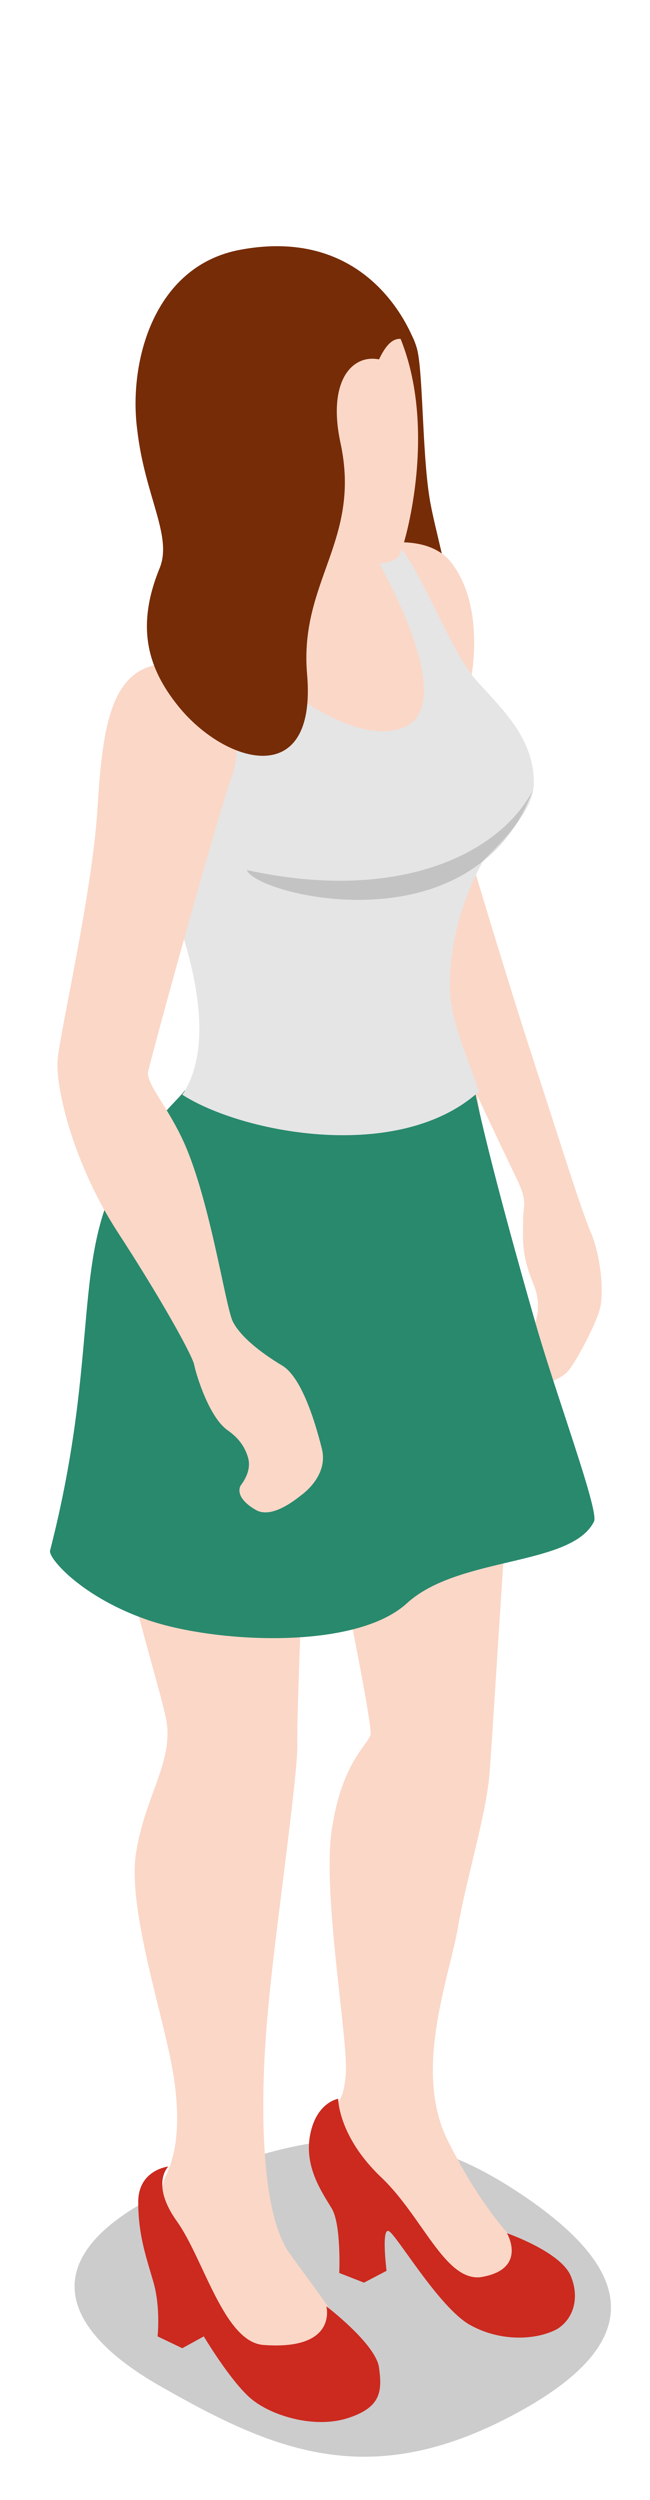
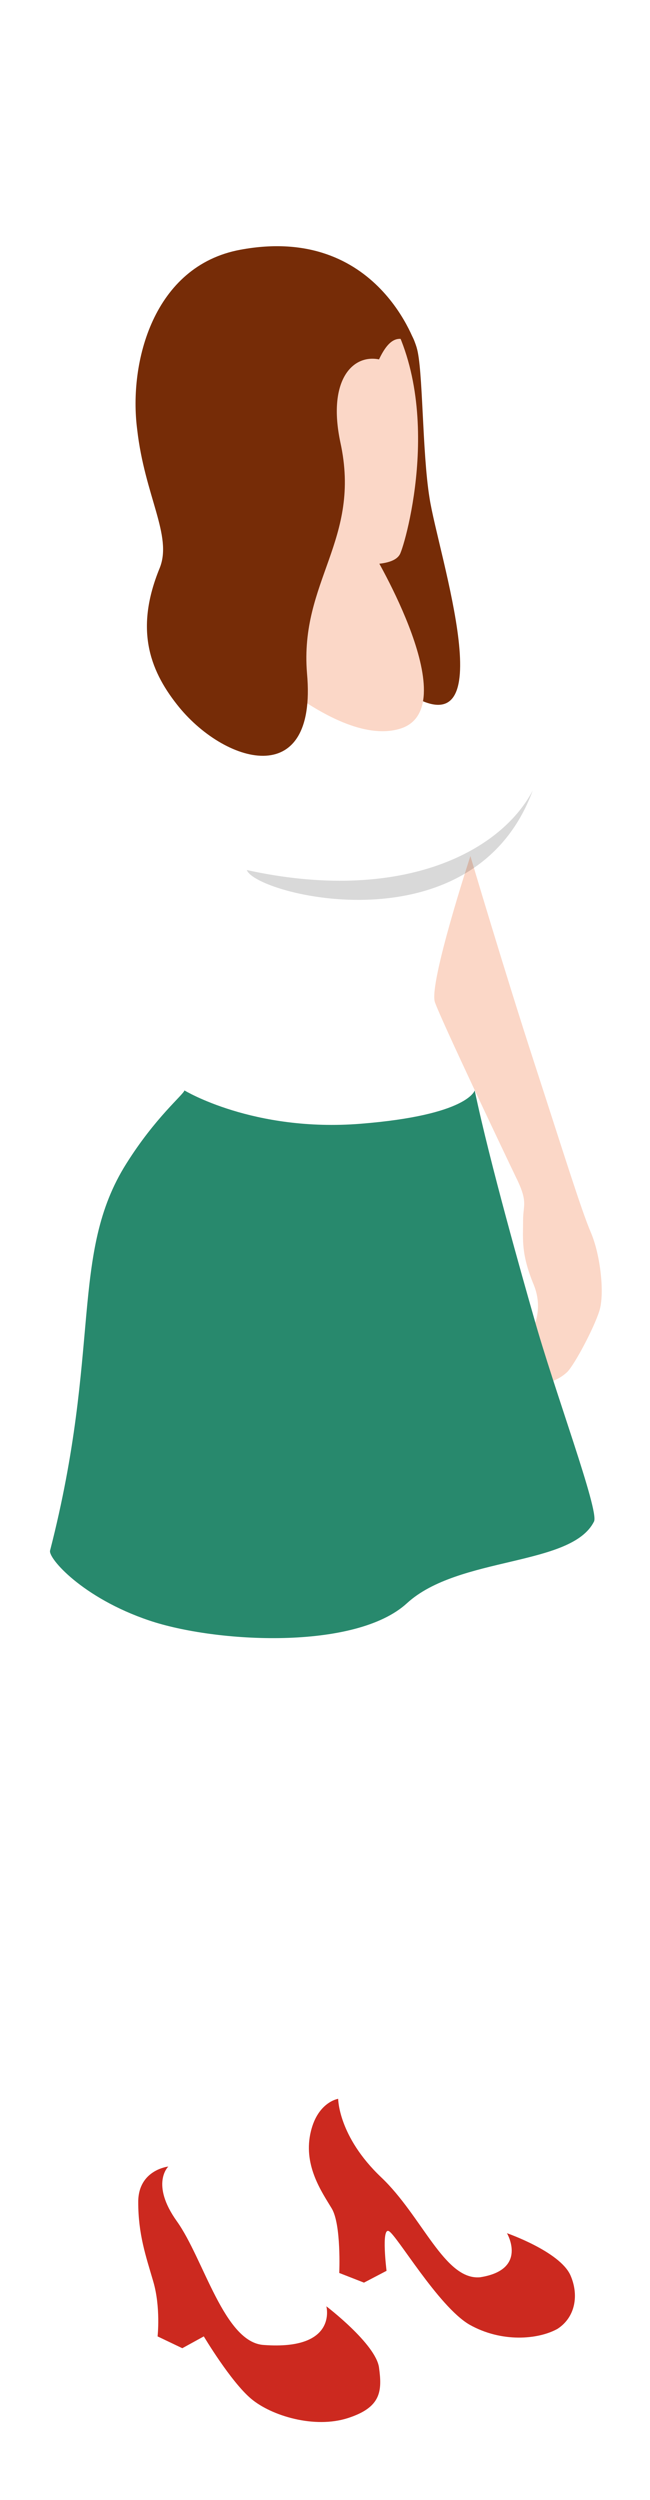
<svg xmlns="http://www.w3.org/2000/svg" width="100%" height="100%" viewBox="0 0 52 200" version="1.1" xml:space="preserve" style="fill-rule:evenodd;clip-rule:evenodd;stroke-linejoin:round;stroke-miterlimit:2;">
  <g id="アートボード1" transform="matrix(1,0,0,0.8,-6.5,28.199)">
    <rect x="0" y="0" width="65" height="250" style="fill:none;" />
  </g>
  <g id="woman.svg" transform="matrix(-0.86,3.69779e-32,-5.54668e-32,0.86,28,100.99)">
    <g transform="matrix(1,0,0,1,-40,-120)">
      <path d="M33.8,34.9C33.2,36.8 33.3,44.6 32.6,48.9C31.8,54.1 25.5,72.9 34.7,67C43.9,61.1 41.7,33.5 37.8,33.3C34.7,33 34.4,33 33.8,34.9Z" style="fill:rgb(118,44,7);fill-rule:nonzero;" />
-       <path d="M24.8,206.2C13,213.8 12.4,220.6 24.8,227.2C38.3,234.4 47.2,230.5 57.7,224.5C68.2,218.5 69.5,211.1 54,205C41.5,200 33.6,200.5 24.8,206.2Z" style="fill-opacity:0.2;fill-rule:nonzero;" />
      <path d="M28.8,82.2C28.8,82.2 25.6,93 22.9,101.3C20.2,109.6 18.5,115.1 17.6,117.2C16.7,119.3 16.3,122.9 16.8,124.5C17.3,126.1 19.1,129.5 19.8,130.2C21.5,131.8 24.2,131.4 24.6,131C25,130.5 25,128.8 24.3,128.1C23.6,127.4 21.7,125.1 22.9,122.1C24.1,119.2 23.9,117.9 23.9,116.1C23.9,114.6 23.4,114.4 24.6,112C25.8,109.5 31.5,97.5 32.1,95.8C32.7,94.1 28.8,82.2 28.8,82.2Z" style="fill:rgb(251,215,199);fill-rule:nonzero;" />
-       <path d="M42.8,54.7C42.8,54.7 33.7,50.7 30.5,55C27.3,59.3 28.8,66 28.8,66C28.8,66 23.4,72.1 23.4,75.4C23.4,78.7 28.5,81.9 28.5,81.9C28.5,81.9 29.1,97.7 28.2,104.2C27.3,110.7 24.4,127.5 25.1,138.1C25.8,148.7 26.7,163.1 27,167.3C27.3,171.4 29.2,177.3 30,182.1C30.9,186.9 34.1,195.3 30.9,201.7C27.7,208.1 24.8,211 23.5,212.2C22.2,213.4 23.7,217.4 26.5,216.7C29.3,216 33.7,209.6 36.4,208.6C39.1,207.5 43.6,204.6 42.4,200.9C41.2,197.3 40.7,198.7 40.4,195.6C40.1,192.5 42.6,178.9 41.7,172.8C40.8,166.7 38.5,165 38.1,164C37.7,163 43.8,134.5 43.8,134.5C43.8,134.5 45,161.8 44.9,164.7C44.8,167.6 47,182.4 47.6,189.3C48.3,196.3 48.6,208.1 45.6,212.2C42.7,216.3 37.6,222.5 39.6,223.9C41.6,225.3 47.9,226.6 49.4,223C50.9,219.4 54.7,211.9 56.1,209.9C57.5,207.9 58,206.8 57.1,204.9C56.2,203 55.6,199.9 56.6,194.6C57.6,189.3 60.7,179.9 59.9,174.9C59.1,169.9 56.7,166.8 57,163.2C57.3,159.7 65.1,138.4 63.6,123.5C62,108.7 54.6,106 53.3,100C52,94 56.3,86.1 58.5,81.8C60.7,77.6 63.8,70.2 61.1,67.6C58.4,64.9 55.2,63.2 54,61.2C52.8,59.2 51.5,53 51.5,53L42.8,54.7Z" style="fill:rgb(251,215,199);fill-rule:nonzero;" />
      <path d="M25.4,210.3C25.4,210.3 20.5,212 19.5,214.2C18.7,216 19,218.1 20.7,219.2C22.5,220.2 25.9,220.5 28.9,218.8C31.8,217.1 35.7,210.4 36.4,210.1C37.1,209.8 36.6,213.8 36.6,213.8L38.7,214.9L41,214C41,214 40.8,209.5 41.7,208C42.6,206.5 44.3,204.1 43.7,201.1C43.1,198.1 41.1,197.8 41.1,197.8C41.1,197.8 41.1,201.3 37.1,205.1C33.3,208.7 31.2,214.7 27.9,214.4C23.4,213.7 25.4,210.3 25.4,210.3ZM42.2,217.1C42.2,217.1 37.6,220.6 37.3,222.8C37,225 37.1,226.5 40.2,227.5C43.3,228.5 47.3,227.3 49.2,225.7C51.1,224.1 53.6,219.9 53.6,219.9L55.6,221L57.9,219.9C57.9,219.9 57.6,217.2 58.3,214.8C59,212.4 59.7,210.4 59.7,207.4C59.7,204.4 56.9,204.1 56.9,204.1C56.9,204.1 58.6,205.7 56.1,209.2C53.6,212.7 51.7,220.5 48,220.7C41.1,221.2 42.2,217.1 42.2,217.1Z" style="fill:rgb(204,41,31);fill-rule:nonzero;" />
      <path d="M60.8,110.8C58.1,106.5 55.5,104.4 55.4,104C55.4,104 49,107.9 39,107.1C29,106.3 28.4,104 28.4,104C27,110.7 23.9,121.6 22.9,125.1C21,131.9 16.8,143.1 17.3,144.1C19.4,148.3 29.9,147.3 34.7,151.7C39.5,156.1 52.5,155.4 58.7,153.3C64.9,151.2 68.1,147.5 67.9,146.8C63.1,128.1 66.1,119.2 60.8,110.8Z" style="fill:rgb(40,137,109);fill-rule:nonzero;" />
-       <path d="M27.7,82.8C28,83.4 30.8,88.3 30.7,94.5C30.7,97.4 29,101.1 28,104.1C35.4,110.8 50,108 55.6,104.4C51.1,97.7 57.5,84.2 58.6,82C60.8,77.8 63.9,70.4 61.2,67.8C58.5,65.1 55.3,63.4 54.1,61.4C52.9,59.4 51.6,53.2 51.6,53.2L42.7,54.8C42.7,54.8 39.1,53.2 35.7,53.1C33.5,55.2 30.8,62.9 28.3,65.8C25.8,68.6 22.9,71.2 22.9,75.4C22.9,78.6 27.2,81.9 27.7,82.8Z" style="fill:rgb(229,229,229);fill-rule:nonzero;" />
      <path d="M37.9,53.9C37.9,53.9 29,68.7 35.5,70.4C41.8,72.1 51.5,61.7 51.5,61.7L43.7,53L37.9,53.9Z" style="fill:rgb(251,215,199);fill-rule:nonzero;" />
      <path d="M40.2,54.9C40.2,54.9 35.9,55.6 35.3,54C34.6,52.3 30.9,38.5 37.7,29.9C44.5,21.3 58.2,26.8 58.2,35.9C58.2,44 55,46.4 53.5,50.4C52.6,52.9 51.9,56.2 53.4,58.8C54.9,61.5 56.1,62.8 56.1,62.8C56.1,62.8 48.5,67.4 42.8,66C37.1,64.6 42.6,61.8 41.8,59.4C41.1,57.3 40.2,54.9 40.2,54.9Z" style="fill:rgb(251,215,199);fill-rule:nonzero;" />
      <path d="M23,76.1C26.1,82 35.5,86.6 49.6,83.5C48.8,85.8 28.5,91 23,76.1Z" style="fill-opacity:0.15;fill-rule:nonzero;" />
-       <path d="M51,74.8C49.9,71.9 50.3,64.6 56.3,64.3C62.3,64 63,70 63.5,77.9C64,85.8 67,98.6 67.2,101.2C67.4,103.8 65.7,110.9 61.6,117.2C57.5,123.5 54.7,128.6 54.5,129.5C54.3,130.5 53.1,134.4 51.4,135.6C50.7,136.1 49.9,136.8 49.5,138.1C49.1,139.4 50,140.5 50.2,140.8C50.5,141.5 50,142.3 48.8,143C47.5,143.8 45.6,142.5 44.6,141.7C43.9,141.2 42.1,139.6 42.6,137.4C43,135.8 44.3,130.8 46.3,129.6C48.3,128.4 50.2,126.9 50.9,125.5C51.6,124.1 53.1,113.6 55.7,108.3C57.1,105.4 58.8,103.5 58.8,102.4C58.7,101.5 52.1,77.7 51,74.8Z" style="fill:rgb(251,215,199);fill-rule:nonzero;" />
      <path d="M33.8,34.9C33.8,34.9 37.3,23.4 50.2,25.8C58.3,27.3 60.6,36.3 59.8,42.5C59.1,48.7 56.5,52.4 57.7,55.4C60,61 58.7,64.8 56.1,68.1C51.8,73.6 43,76.3 44,65.2C44.7,56.6 38.9,52.8 40.9,43.7C42.1,38 39.8,35.5 37.3,36C36.4,34.1 35.4,33.4 33.8,34.9Z" style="fill:rgb(118,44,7);fill-rule:nonzero;" />
    </g>
  </g>
</svg>